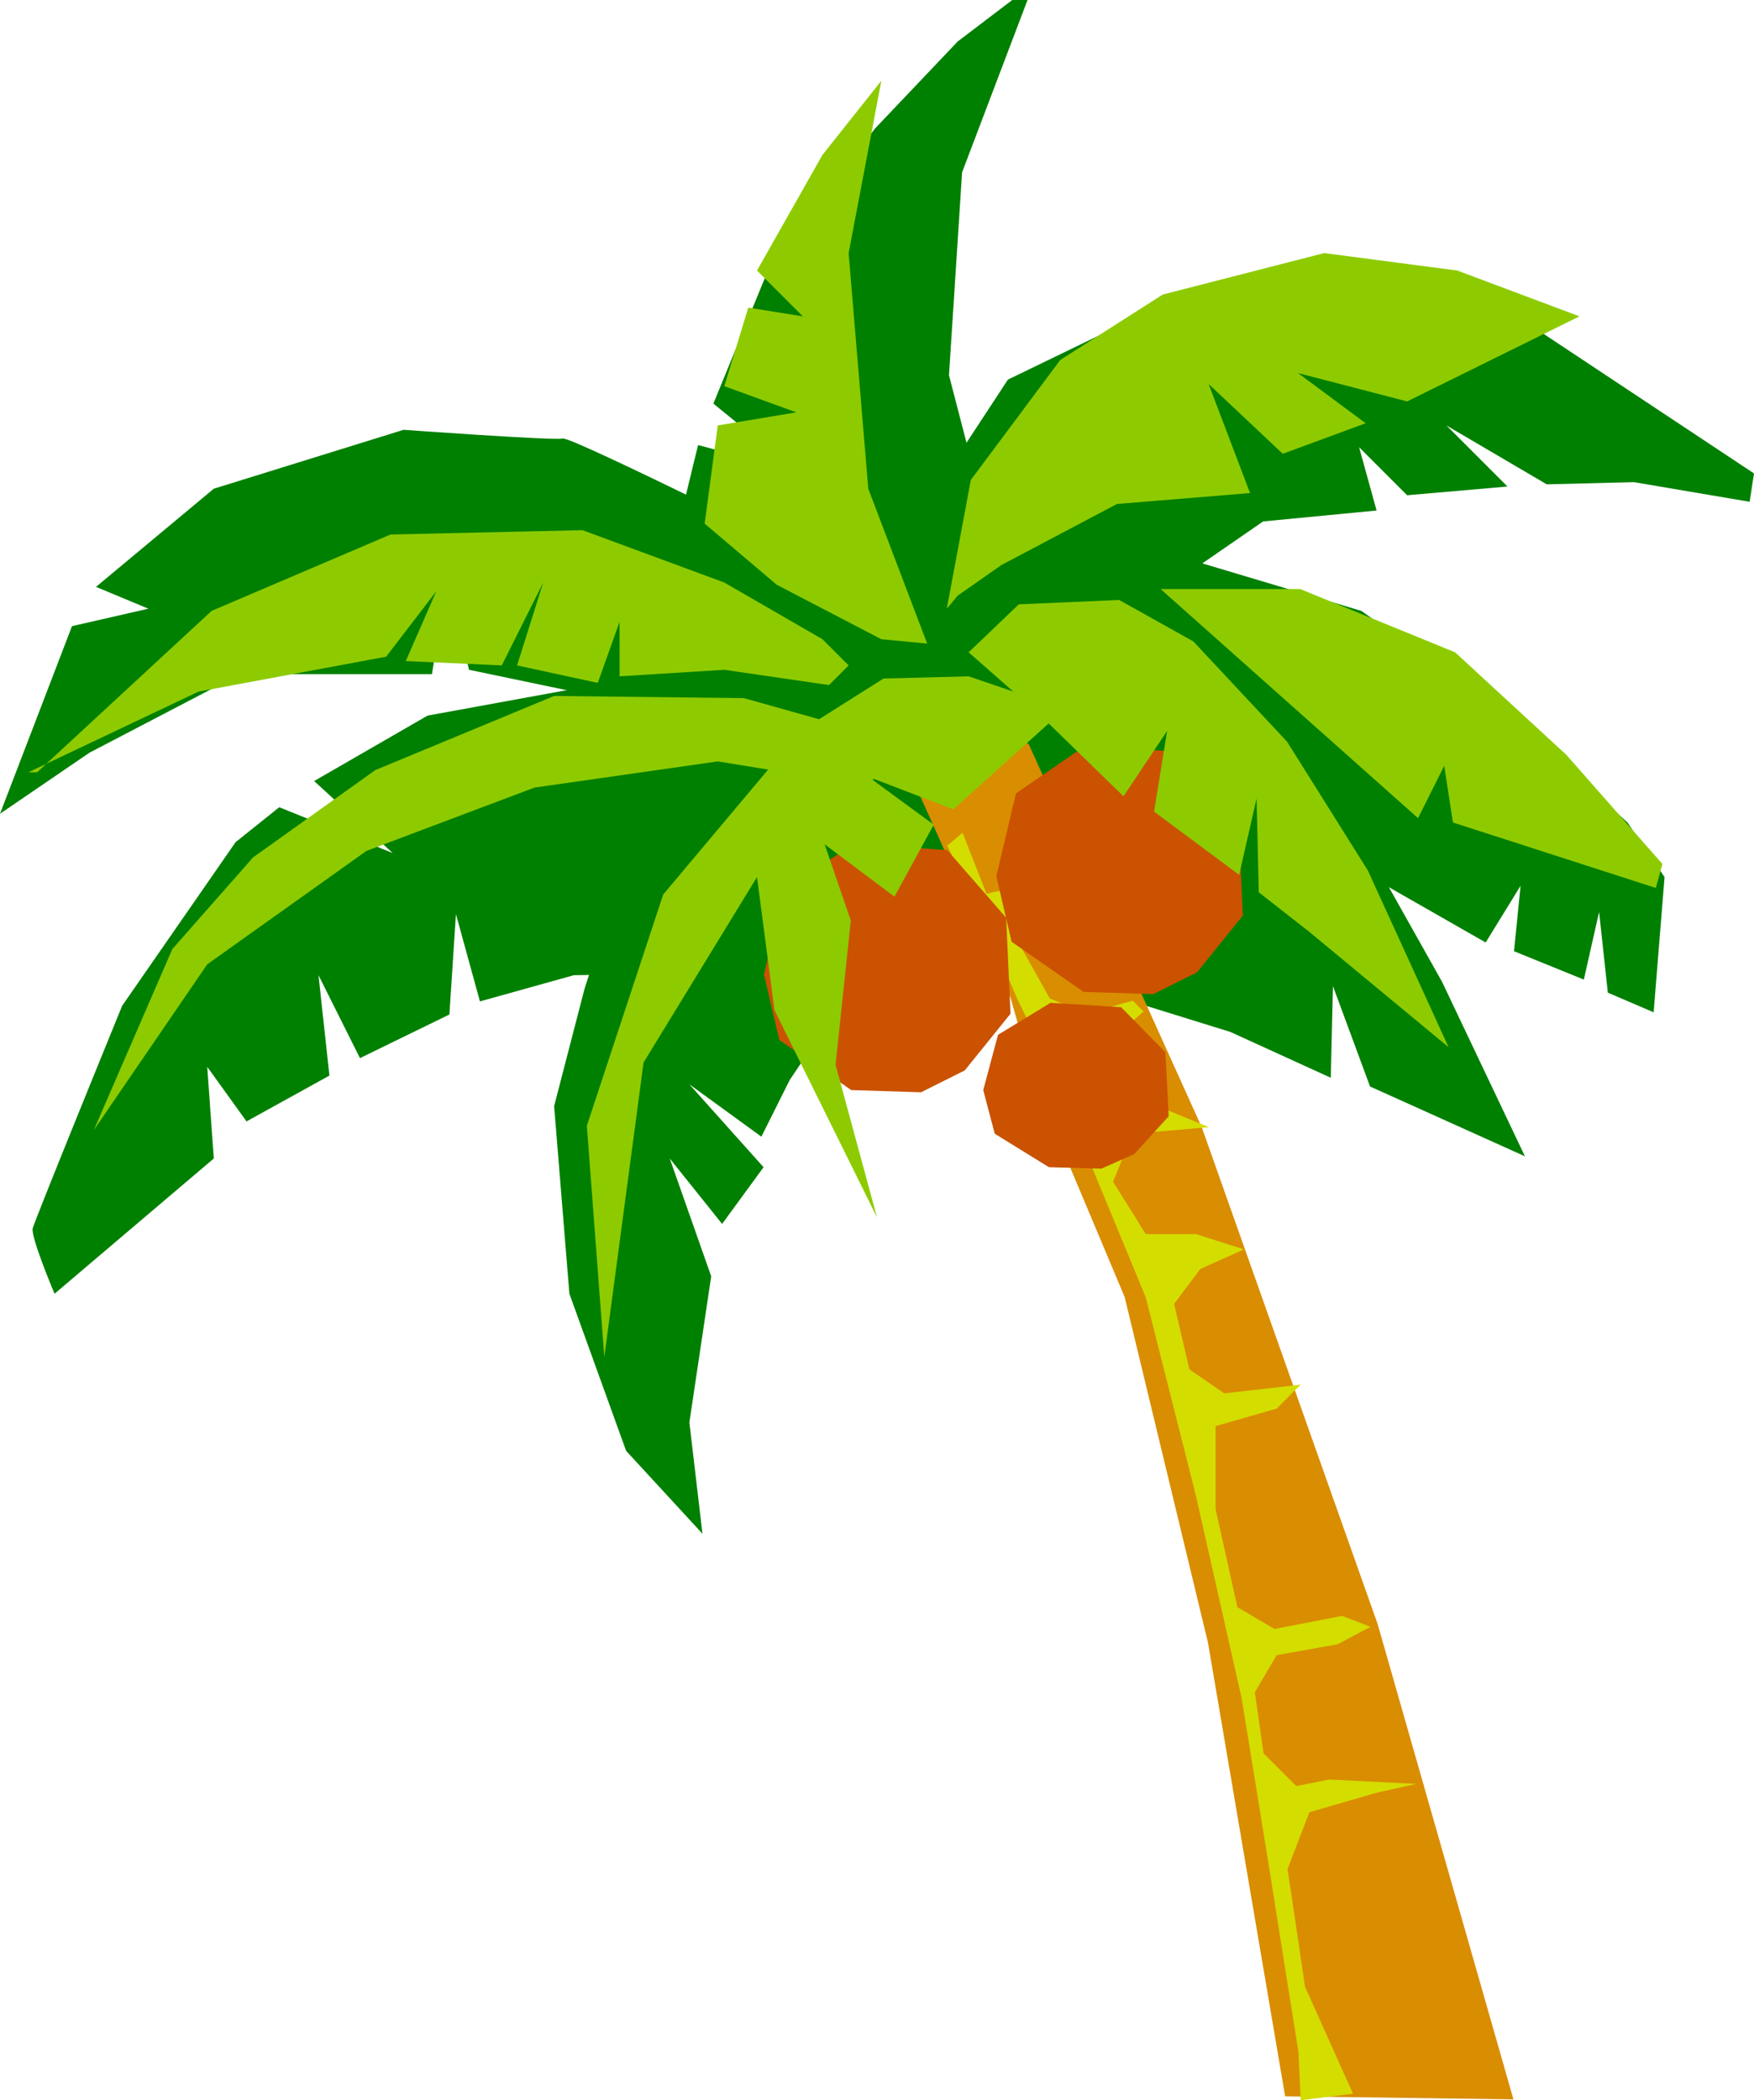
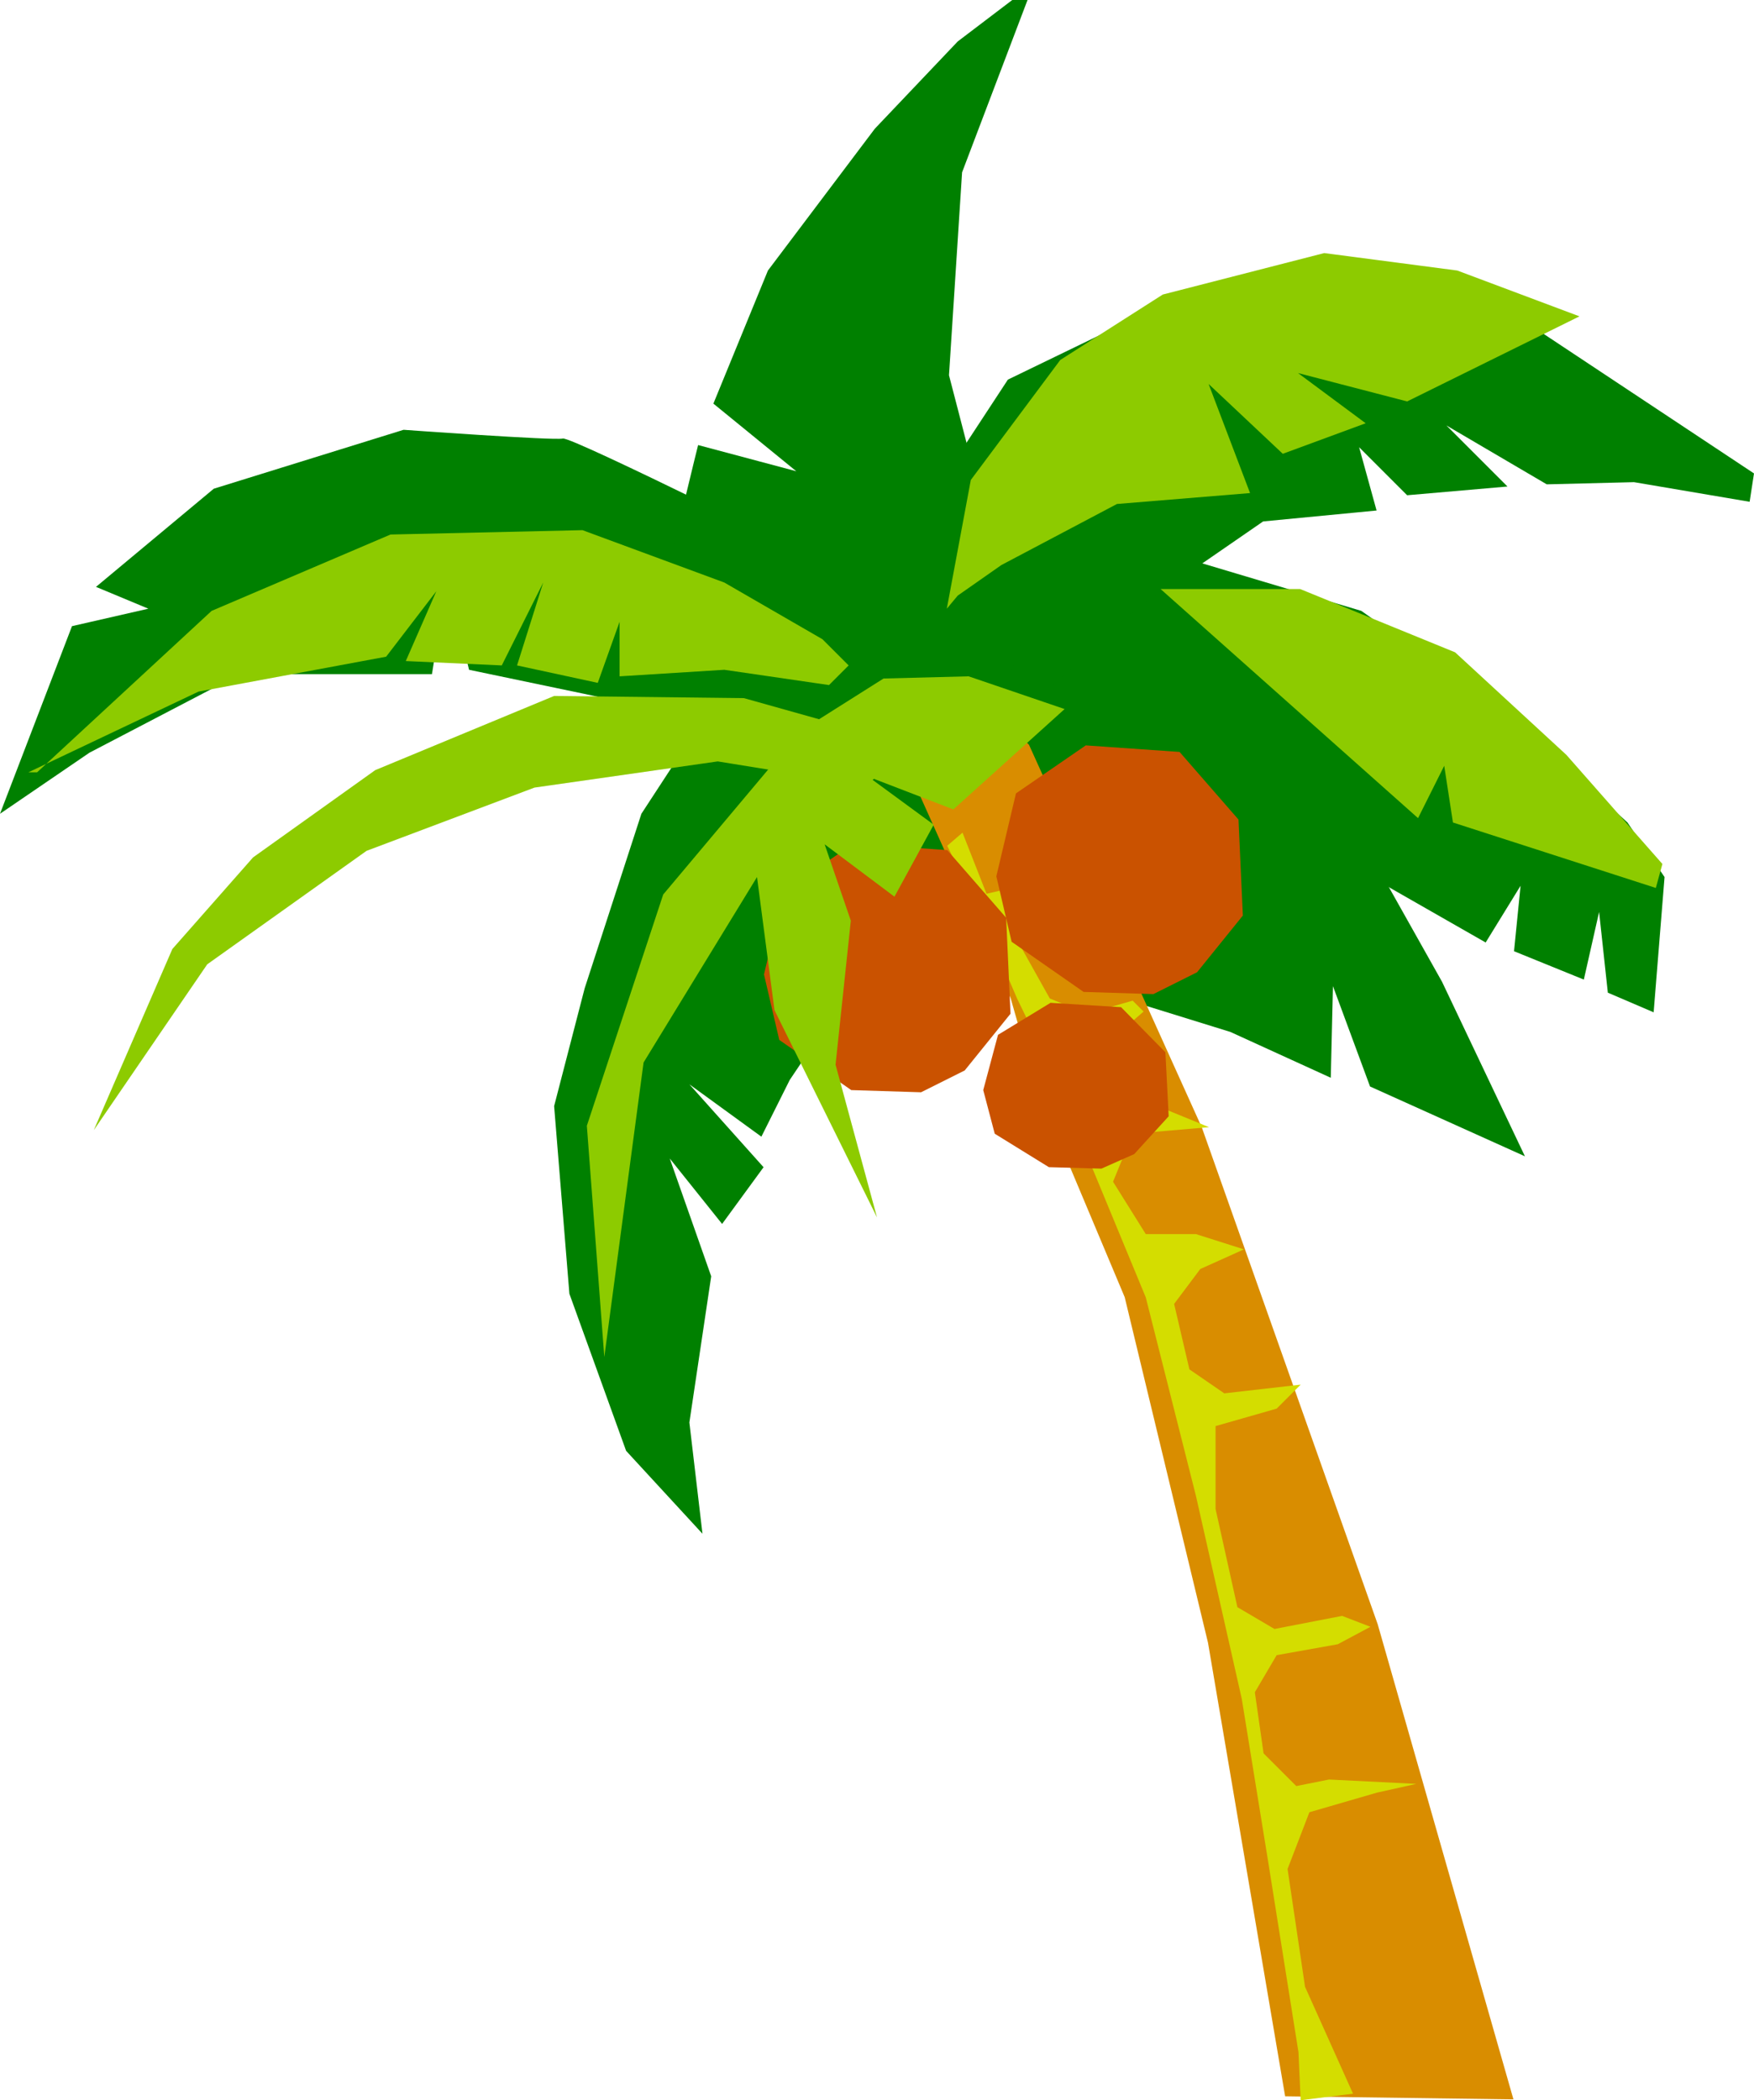
<svg xmlns="http://www.w3.org/2000/svg" xmlns:ns1="http://www.inkscape.org/namespaces/inkscape" xmlns:ns2="http://sodipodi.sourceforge.net/DTD/sodipodi-0.dtd" width="421.069mm" height="504.158mm" viewBox="0 0 421.069 504.158" id="svg5" xml:space="preserve" ns1:version="1.2 (dc2aedaf03, 2022-05-15)" ns2:docname="Palma_2.svg">
  <defs id="defs2" />
  <g ns1:label="Слой 1" ns1:groupmode="layer" id="layer1" transform="translate(215.931,1263.117)">
    <g id="g20122">
      <path style="opacity:1;fill:#008000;fill-opacity:1;stroke-width:0.7;paint-order:fill markers stroke" d="m -215.931,-1067.77 17.283,-45.04 18.33,-4.19 -12.569,-5.237 28.281,-23.567 45.563,-14.14 c 0,0 36.137,2.619 38.231,2.095 2.095,-0.524 64.941,30.899 64.941,30.899 l 26.71,13.093 7.856,21.472 -17.806,15.712 -26.186,-4.713 -42.945,-13.617 -35.089,-7.332 -5.237,-21.996 -3.666,23.044 h -46.087 l -36.137,18.854 z" id="path14930" />
-       <path style="opacity:1;fill:#008000;fill-opacity:1;stroke-width:0.7;paint-order:fill markers stroke" d="m -202.838,-952.552 c 0,0 -5.761,-13.617 -5.237,-15.712 0.524,-2.095 21.472,-53.419 21.472,-53.419 l 27.233,-39.279 10.474,-8.38 27.233,10.998 -18.854,-17.283 27.233,-15.711 48.706,-8.903 49.229,-0.524 33.518,11.522 -3.142,36.136 -31.947,28.805 -31.423,-5.237 -29.852,0.524 -22.52,6.285 -5.761,-20.949 -1.571,24.091 -21.472,10.474 -9.951,-19.901 2.619,24.091 -19.901,10.998 -9.427,-13.093 1.571,21.996 z" id="path14928" />
      <path style="opacity:1;fill:#008000;fill-opacity:1;stroke-width:0.7;paint-order:fill markers stroke" d="m -47.294,-894.943 -18.33,-19.901 -13.617,-37.708 -3.666,-45.04 7.332,-28.281 13.617,-41.897 16.759,-25.662 29.852,-24.091 39.279,2.095 10.998,15.711 -1.047,35.613 -39.803,29.852 -20.425,30.376 -6.808,13.617 -17.283,-12.569 17.806,19.901 -9.951,13.617 -12.569,-15.712 9.951,28.281 -5.237,35.089 z" id="path14926" />
      <path style="opacity:1;fill:#008000;fill-opacity:1;stroke-width:0.7;paint-order:fill markers stroke" d="m 150.148,-985.546 -19.901,-41.897 -26.186,-46.611 -26.71,-29.328 -27.757,-15.712 -35.089,6.285 -23.567,18.33 -12.046,35.613 18.33,23.567 45.04,8.38 37.184,11.522 24.091,10.998 0.524,-21.996 8.903,24.091 z" id="path14924" />
      <path style="opacity:1;fill:#d98d00;fill-opacity:1;stroke-width:0.7;paint-order:fill markers stroke" d="m 92.581,-759.905 54.808,0.741 -32.589,-114.06 -42.217,-119.244 -41.476,-91.84 -21.479,-22.22 -14.813,2.963 9.628,30.367 22.219,49.623 5.925,20.738 21.479,51.105 19.998,82.953 z" id="path14986" />
      <path style="opacity:1;fill:#008000;fill-opacity:1;stroke-width:0.7;paint-order:fill markers stroke" d="m 4.554,-1106.525 39.803,-18.854 26.186,-3.142 40.326,12.046 37.184,26.186 26.71,24.615 8.903,13.093 -2.619,32.47 -10.998,-4.713 -2.095,-19.378 -3.666,16.235 -16.759,-6.808 1.571,-15.712 -8.379,13.617 -47.658,-27.233 -50.801,-26.186 -39.279,-9.951 z" id="path14922" />
      <path style="opacity:1;fill:#008000;fill-opacity:1;stroke-width:0.7;paint-order:fill markers stroke" d="m -7.491,-1104.43 12.569,-35.613 20.949,-31.947 33.518,-16.235 42.421,-6.285 51.848,10.998 51.324,34.042 -1.047,6.808 -27.757,-4.713 -20.949,0.524 -24.091,-14.14 14.664,14.664 -24.091,2.095 -11.522,-11.522 4.19,15.188 -27.233,2.619 -30.376,20.949 -25.662,23.567 -24.615,9.951 -11.522,-6.285 z" id="path14920" />
      <path style="opacity:1;fill:#008000;fill-opacity:1;stroke-width:0.7;paint-order:fill markers stroke" d="m 30.74,-1263.117 -15.712,41.374 -3.142,48.706 10.474,40.326 7.856,21.996 -14.14,35.089 -25.138,5.761 -36.66,-21.996 c 0,0 -8.903,-34.042 -8.903,-36.66 0,-2.619 6.285,-27.757 6.285,-27.757 l 23.567,6.285 -19.901,-16.235 13.093,-31.947 25.662,-34.042 19.901,-20.949 13.093,-9.951 z" id="path14918" />
      <path style="opacity:1;fill:#8dcb00;fill-opacity:1;stroke-width:0.7;paint-order:fill markers stroke" d="m -207.027,-1077.72 41.897,-38.755 42.945,-18.33 46.087,-1.047 34.042,12.569 23.567,13.617 6.285,6.285 -4.713,4.713 -25.138,-3.666 -25.138,1.571 v -13.093 l -5.237,14.664 -19.378,-4.19 6.285,-19.901 -9.951,19.901 -23.044,-1.048 7.332,-16.759 -12.046,15.711 -45.04,8.38 -40.85,19.378 z" id="path14124" />
-       <path style="opacity:1;fill:#8dcb00;fill-opacity:1;stroke-width:0.7;paint-order:fill markers stroke" d="m 6.649,-1108.62 -10.998,-1.047 -25.138,-13.093 -17.283,-14.664 3.142,-23.567 18.854,-3.142 -17.283,-6.285 5.761,-18.854 13.093,2.095 -10.998,-10.998 15.712,-27.757 14.14,-17.806 -7.856,41.374 4.713,56.562 z" id="path14180" />
      <path style="opacity:1;fill:#8dcb00;fill-opacity:1;stroke-width:0.7;paint-order:fill markers stroke" d="m 11.363,-1116.999 5.761,-30.899 21.472,-28.805 24.615,-15.711 38.755,-9.951 31.947,4.19 29.328,10.998 -41.374,20.425 -26.186,-6.808 16.235,12.046 -19.901,7.332 -17.806,-16.759 9.951,26.186 -31.947,2.619 -27.757,14.664 -10.474,7.332 z" id="path14908" />
      <path style="opacity:1;fill:#d4dd00;fill-opacity:1;stroke-width:0.7;paint-order:fill markers stroke" d="m 108.879,-760.529 -11.522,-25.662 -4.19,-28.281 5.237,-13.617 16.235,-4.713 9.427,-2.095 -20.949,-1.047 -7.856,1.571 -7.856,-7.856 -2.095,-14.664 5.237,-8.903 14.664,-2.619 7.856,-4.19 -6.808,-2.619 -16.235,3.142 -8.903,-5.237 -5.237,-23.567 v -19.901 l 14.664,-4.19 5.761,-5.761 -18.33,2.095 -8.379,-5.761 -3.666,-15.712 6.285,-8.379 10.474,-4.713 -11.522,-3.666 H 59.126 l -7.856,-12.569 4.713,-11.522 18.33,-1.571 -11.522,-4.713 -15.712,-2.619 3.666,-13.617 7.856,-6.808 -2.619,-2.619 -10.998,3.142 -8.903,-3.666 -9.951,-17.806 12.046,-6.285 -5.761,-3.666 -11.522,2.619 -5.761,-14.664 -3.666,3.142 8.903,18.33 7.856,18.33 8.379,17.283 22.52,54.467 12.046,47.658 10.998,48.706 6.285,38.755 7.332,46.087 0.524,11.522 z" id="path15042" />
      <path style="fill:#ca5200;fill-opacity:1;stroke-width:0.7;paint-order:fill markers stroke" d="m 23.252,-1052.764 4.713,-19.901 16.759,-11.522 22.52,1.571 14.14,16.235 1.047,23.044 -10.998,13.617 -10.474,5.237 -16.759,-0.524 -17.283,-12.046 z" id="path20066-1" />
-       <path style="opacity:1;fill:#8dcb00;fill-opacity:1;stroke-width:0.7;paint-order:fill markers stroke" d="m 16.6,-1106.525 12.046,-11.522 24.091,-1.048 17.806,9.951 22.52,24.091 19.378,30.899 19.378,42.421 -33.518,-27.757 -12.046,-9.427 -0.524,-22.52 -4.19,18.33 -20.425,-15.188 3.142,-19.378 -10.474,15.711 -19.901,-19.378 z" id="path14910" />
      <path style="opacity:1;fill:#8dcb00;fill-opacity:1;stroke-width:0.7;paint-order:fill markers stroke" d="m 62.687,-1121.713 h 33.518 l 37.184,15.188 26.71,24.615 23.044,26.186 -1.571,5.761 -48.706,-15.712 -2.095,-13.617 -6.285,12.569 z" id="path14912" />
      <path style="opacity:1;fill:#ca5200;fill-opacity:1;stroke-width:0.7;paint-order:fill markers stroke" d="m -32.524,-1029.197 4.713,-19.901 16.759,-11.522 22.52,1.571 14.14,16.235 1.047,23.044 -10.998,13.617 -10.474,5.237 -16.759,-0.524 -17.283,-12.046 z" id="path20066" />
      <path style="opacity:1;fill:#8dcb00;fill-opacity:1;stroke-width:0.7;paint-order:fill markers stroke" d="m 39.644,-1092.908 -26.71,24.091 -20.425,-7.856 15.712,11.522 -9.427,17.283 -16.759,-12.569 6.285,18.33 -3.666,34.565 9.951,36.66 -24.615,-49.753 -4.19,-31.947 -27.233,44.516 -9.427,70.702 -4.19,-55.514 18.33,-55.514 32.994,-39.279 19.901,-12.569 20.425,-0.524 z" id="path14914" />
      <path style="opacity:1;fill:#8dcb00;fill-opacity:1;stroke-width:0.7;paint-order:fill markers stroke" d="m -193.411,-991.831 27.233,-39.803 38.231,-27.233 40.326,-15.188 43.992,-6.285 35.613,5.761 6.285,-5.237 -5.761,-7.332 -29.852,-8.38 -45.563,-0.524 -42.945,17.806 -29.328,20.949 -19.378,21.996 z" id="path14916" />
      <path style="fill:#ca5200;fill-opacity:1;stroke-width:0.496;paint-order:fill markers stroke" d="m 20.109,-1001.439 3.546,-13.268 12.606,-7.681 16.94,1.047 10.637,10.823 0.788,15.362 -8.273,9.078 -7.879,3.491 -12.606,-0.349 -13,-8.03 z" id="path20066-12" />
    </g>
  </g>
</svg>